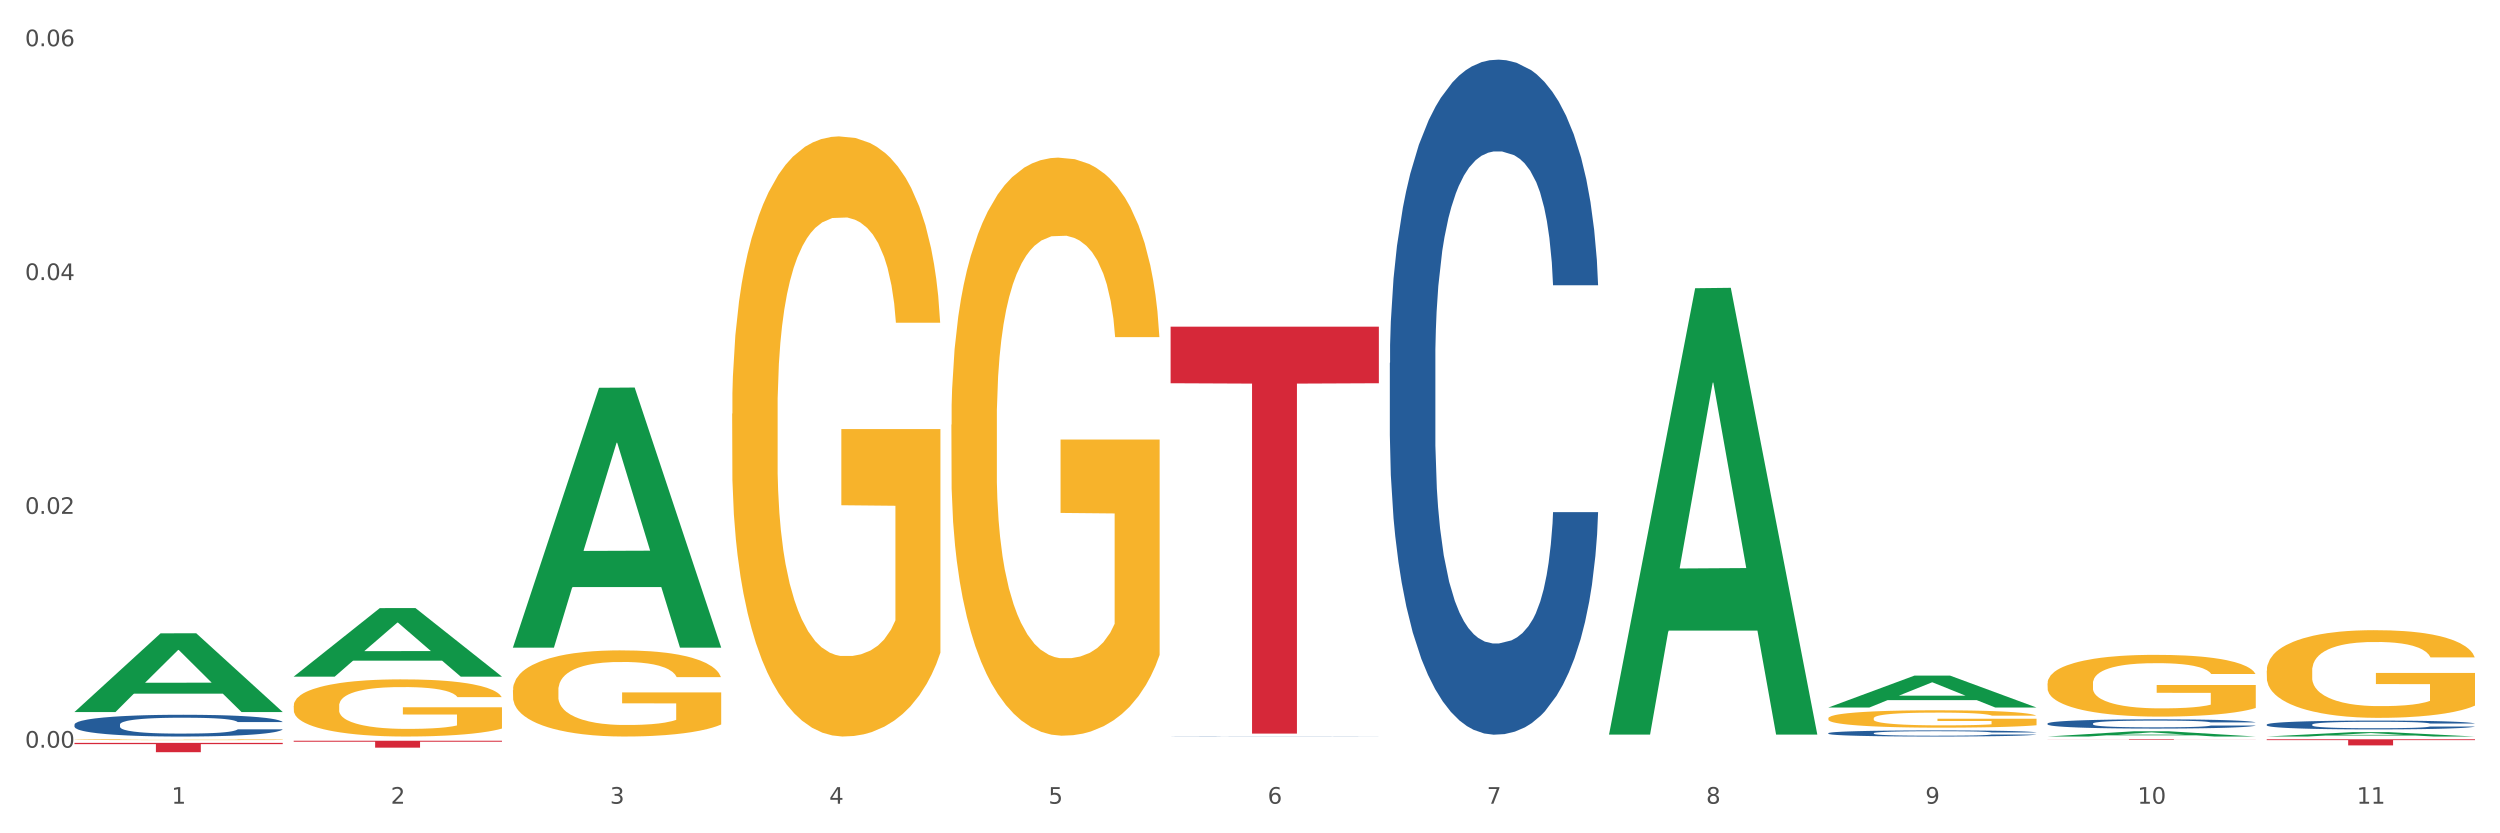
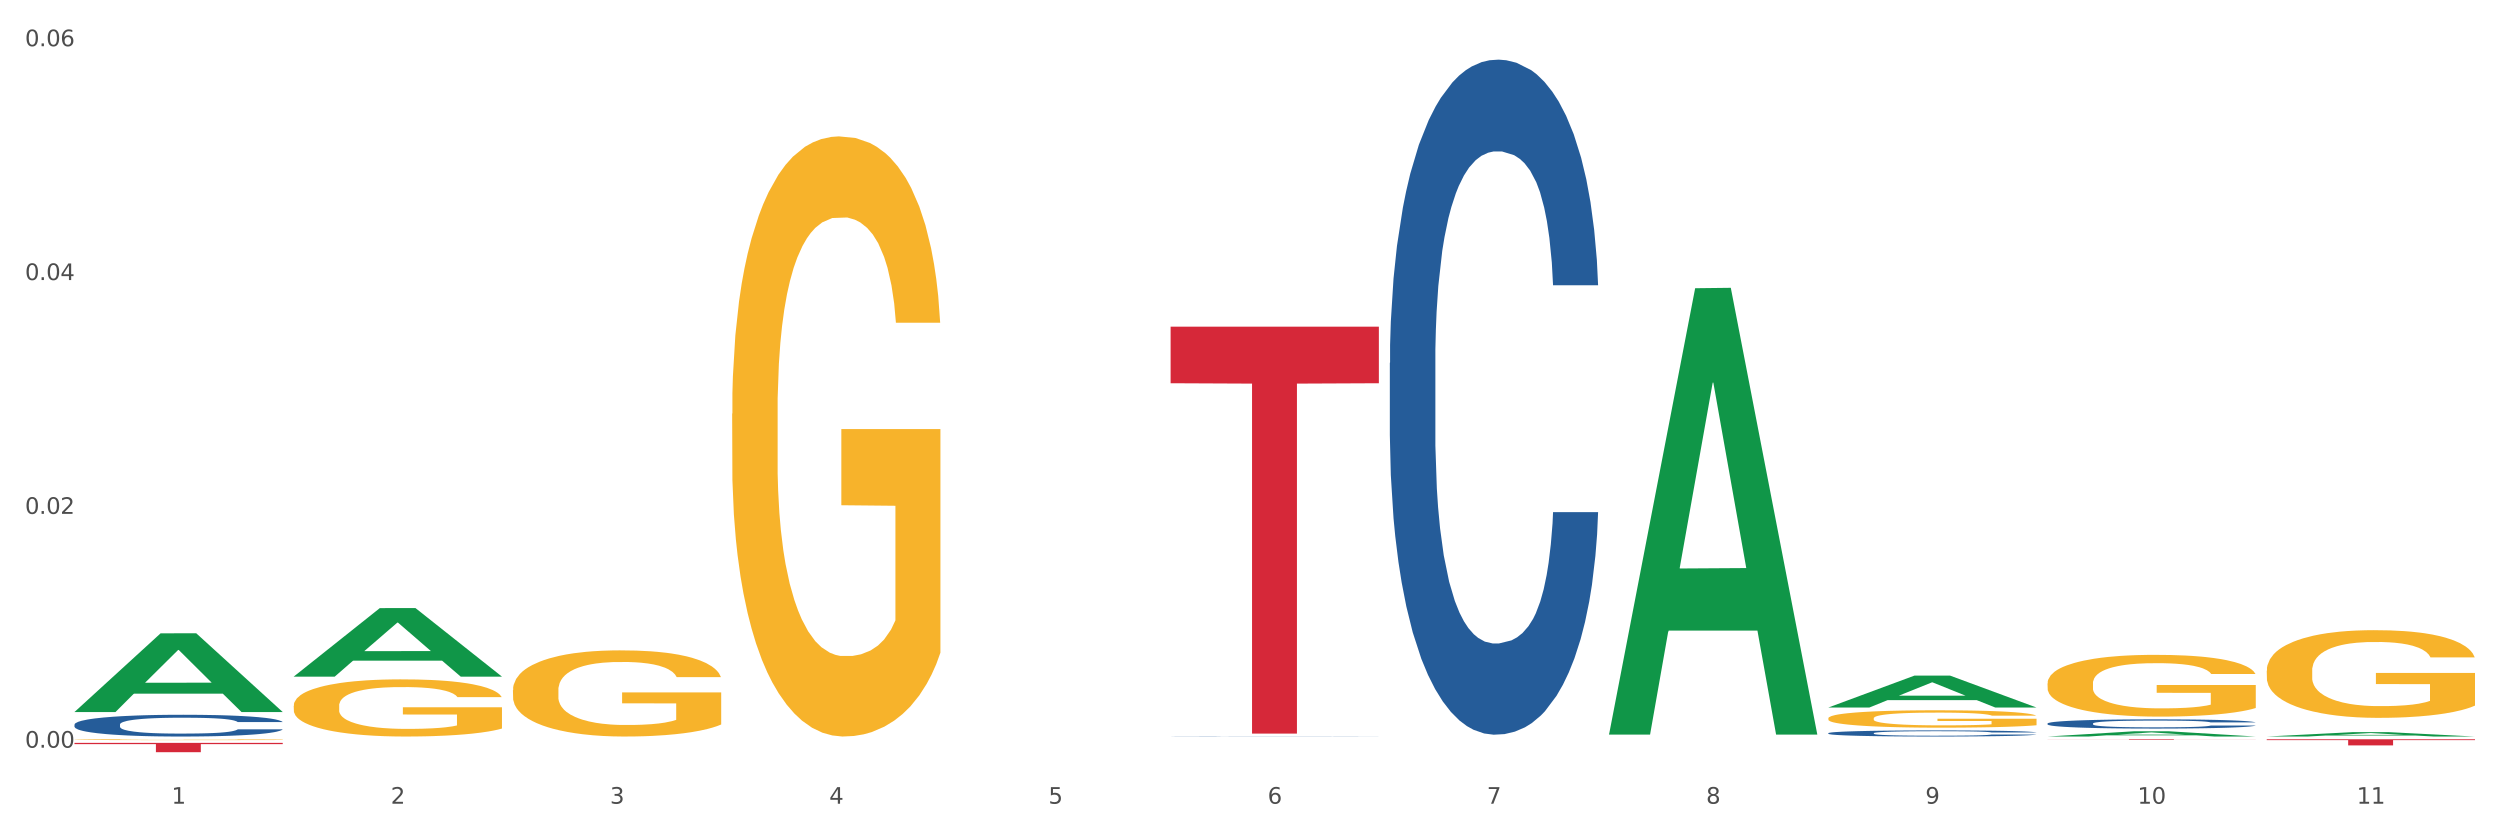
<svg xmlns="http://www.w3.org/2000/svg" xmlns:xlink="http://www.w3.org/1999/xlink" width="1080pt" height="360pt" viewBox="0 0 1080 360" version="1.1">
  <rect x="0" y="0" width="1080" height="360" fill="#333333" stroke="none" />
  <defs>
    <style type="text/css">*{stroke-linejoin: round; stroke-linecap: butt}</style>
  </defs>
  <g id="figure_1">
    <g id="patch_1">
      <path d="M 0 360  L 1080 360  L 1080 0  L 0 0  z " style="fill: #ffffff; stroke: #ffffff; stroke-linejoin: miter" />
    </g>
    <g id="axes_1">
      <g id="matplotlib.axis_1">
        <g id="xtick_1">
          <g id="text_1">
            <g style="fill: #4d4d4d" transform="translate(74.106 347.204) scale(0.096 -0.096)">
              <defs>
                <path id="DejaVuSans-31" d="M 794 531  L 1825 531  L 1825 4091  L 703 3866  L 703 4441  L 1819 4666  L 2450 4666  L 2450 531  L 3481 531  L 3481 0  L 794 0  L 794 531  z " transform="scale(0.016)" />
              </defs>
              <use xlink:href="#DejaVuSans-31" />
            </g>
          </g>
        </g>
        <g id="xtick_2">
          <g id="text_2">
            <g style="fill: #4d4d4d" transform="translate(168.812 347.204) scale(0.096 -0.096)">
              <defs>
                <path id="DejaVuSans-32" d="M 1228 531  L 3431 531  L 3431 0  L 469 0  L 469 531  Q 828 903 1448 1529  Q 2069 2156 2228 2338  Q 2531 2678 2651 2914  Q 2772 3150 2772 3378  Q 2772 3750 2511 3984  Q 2250 4219 1831 4219  Q 1534 4219 1204 4116  Q 875 4013 500 3803  L 500 4441  Q 881 4594 1212 4672  Q 1544 4750 1819 4750  Q 2544 4750 2975 4387  Q 3406 4025 3406 3419  Q 3406 3131 3298 2873  Q 3191 2616 2906 2266  Q 2828 2175 2409 1742  Q 1991 1309 1228 531  z " transform="scale(0.016)" />
              </defs>
              <use xlink:href="#DejaVuSans-32" />
            </g>
          </g>
        </g>
        <g id="xtick_3">
          <g id="text_3">
            <g style="fill: #4d4d4d" transform="translate(263.517 347.204) scale(0.096 -0.096)">
              <defs>
                <path id="DejaVuSans-33" d="M 2597 2516  Q 3050 2419 3304 2112  Q 3559 1806 3559 1356  Q 3559 666 3084 287  Q 2609 -91 1734 -91  Q 1441 -91 1130 -33  Q 819 25 488 141  L 488 750  Q 750 597 1062 519  Q 1375 441 1716 441  Q 2309 441 2620 675  Q 2931 909 2931 1356  Q 2931 1769 2642 2001  Q 2353 2234 1838 2234  L 1294 2234  L 1294 2753  L 1863 2753  Q 2328 2753 2575 2939  Q 2822 3125 2822 3475  Q 2822 3834 2567 4026  Q 2313 4219 1838 4219  Q 1578 4219 1281 4162  Q 984 4106 628 3988  L 628 4550  Q 988 4650 1302 4700  Q 1616 4750 1894 4750  Q 2613 4750 3031 4423  Q 3450 4097 3450 3541  Q 3450 3153 3228 2886  Q 3006 2619 2597 2516  z " transform="scale(0.016)" />
              </defs>
              <use xlink:href="#DejaVuSans-33" />
            </g>
          </g>
        </g>
        <g id="xtick_4">
          <g id="text_4">
            <g style="fill: #4d4d4d" transform="translate(358.223 347.204) scale(0.096 -0.096)">
              <defs>
                <path id="DejaVuSans-34" d="M 2419 4116  L 825 1625  L 2419 1625  L 2419 4116  z M 2253 4666  L 3047 4666  L 3047 1625  L 3713 1625  L 3713 1100  L 3047 1100  L 3047 0  L 2419 0  L 2419 1100  L 313 1100  L 313 1709  L 2253 4666  z " transform="scale(0.016)" />
              </defs>
              <use xlink:href="#DejaVuSans-34" />
            </g>
          </g>
        </g>
        <g id="xtick_5">
          <g id="text_5">
            <g style="fill: #4d4d4d" transform="translate(452.928 347.204) scale(0.096 -0.096)">
              <defs>
                <path id="DejaVuSans-35" d="M 691 4666  L 3169 4666  L 3169 4134  L 1269 4134  L 1269 2991  Q 1406 3038 1543 3061  Q 1681 3084 1819 3084  Q 2600 3084 3056 2656  Q 3513 2228 3513 1497  Q 3513 744 3044 326  Q 2575 -91 1722 -91  Q 1428 -91 1123 -41  Q 819 9 494 109  L 494 744  Q 775 591 1075 516  Q 1375 441 1709 441  Q 2250 441 2565 725  Q 2881 1009 2881 1497  Q 2881 1984 2565 2268  Q 2250 2553 1709 2553  Q 1456 2553 1204 2497  Q 953 2441 691 2322  L 691 4666  z " transform="scale(0.016)" />
              </defs>
              <use xlink:href="#DejaVuSans-35" />
            </g>
          </g>
        </g>
        <g id="xtick_6">
          <g id="text_6">
            <g style="fill: #4d4d4d" transform="translate(547.634 347.204) scale(0.096 -0.096)">
              <defs>
                <path id="DejaVuSans-36" d="M 2113 2584  Q 1688 2584 1439 2293  Q 1191 2003 1191 1497  Q 1191 994 1439 701  Q 1688 409 2113 409  Q 2538 409 2786 701  Q 3034 994 3034 1497  Q 3034 2003 2786 2293  Q 2538 2584 2113 2584  z M 3366 4563  L 3366 3988  Q 3128 4100 2886 4159  Q 2644 4219 2406 4219  Q 1781 4219 1451 3797  Q 1122 3375 1075 2522  Q 1259 2794 1537 2939  Q 1816 3084 2150 3084  Q 2853 3084 3261 2657  Q 3669 2231 3669 1497  Q 3669 778 3244 343  Q 2819 -91 2113 -91  Q 1303 -91 875 529  Q 447 1150 447 2328  Q 447 3434 972 4092  Q 1497 4750 2381 4750  Q 2619 4750 2861 4703  Q 3103 4656 3366 4563  z " transform="scale(0.016)" />
              </defs>
              <use xlink:href="#DejaVuSans-36" />
            </g>
          </g>
        </g>
        <g id="xtick_7">
          <g id="text_7">
            <g style="fill: #4d4d4d" transform="translate(642.339 347.204) scale(0.096 -0.096)">
              <defs>
                <path id="DejaVuSans-37" d="M 525 4666  L 3525 4666  L 3525 4397  L 1831 0  L 1172 0  L 2766 4134  L 525 4134  L 525 4666  z " transform="scale(0.016)" />
              </defs>
              <use xlink:href="#DejaVuSans-37" />
            </g>
          </g>
        </g>
        <g id="xtick_8">
          <g id="text_8">
            <g style="fill: #4d4d4d" transform="translate(737.044 347.204) scale(0.096 -0.096)">
              <defs>
                <path id="DejaVuSans-38" d="M 2034 2216  Q 1584 2216 1326 1975  Q 1069 1734 1069 1313  Q 1069 891 1326 650  Q 1584 409 2034 409  Q 2484 409 2743 651  Q 3003 894 3003 1313  Q 3003 1734 2745 1975  Q 2488 2216 2034 2216  z M 1403 2484  Q 997 2584 770 2862  Q 544 3141 544 3541  Q 544 4100 942 4425  Q 1341 4750 2034 4750  Q 2731 4750 3128 4425  Q 3525 4100 3525 3541  Q 3525 3141 3298 2862  Q 3072 2584 2669 2484  Q 3125 2378 3379 2068  Q 3634 1759 3634 1313  Q 3634 634 3220 271  Q 2806 -91 2034 -91  Q 1263 -91 848 271  Q 434 634 434 1313  Q 434 1759 690 2068  Q 947 2378 1403 2484  z M 1172 3481  Q 1172 3119 1398 2916  Q 1625 2713 2034 2713  Q 2441 2713 2670 2916  Q 2900 3119 2900 3481  Q 2900 3844 2670 4047  Q 2441 4250 2034 4250  Q 1625 4250 1398 4047  Q 1172 3844 1172 3481  z " transform="scale(0.016)" />
              </defs>
              <use xlink:href="#DejaVuSans-38" />
            </g>
          </g>
        </g>
        <g id="xtick_9">
          <g id="text_9">
            <g style="fill: #4d4d4d" transform="translate(831.75 347.204) scale(0.096 -0.096)">
              <defs>
                <path id="DejaVuSans-39" d="M 703 97  L 703 672  Q 941 559 1184 500  Q 1428 441 1663 441  Q 2288 441 2617 861  Q 2947 1281 2994 2138  Q 2813 1869 2534 1725  Q 2256 1581 1919 1581  Q 1219 1581 811 2004  Q 403 2428 403 3163  Q 403 3881 828 4315  Q 1253 4750 1959 4750  Q 2769 4750 3195 4129  Q 3622 3509 3622 2328  Q 3622 1225 3098 567  Q 2575 -91 1691 -91  Q 1453 -91 1209 -44  Q 966 3 703 97  z M 1959 2075  Q 2384 2075 2632 2365  Q 2881 2656 2881 3163  Q 2881 3666 2632 3958  Q 2384 4250 1959 4250  Q 1534 4250 1286 3958  Q 1038 3666 1038 3163  Q 1038 2656 1286 2365  Q 1534 2075 1959 2075  z " transform="scale(0.016)" />
              </defs>
              <use xlink:href="#DejaVuSans-39" />
            </g>
          </g>
        </g>
        <g id="xtick_10">
          <g id="text_10">
            <g style="fill: #4d4d4d" transform="translate(923.401 347.204) scale(0.096 -0.096)">
              <defs>
                <path id="DejaVuSans-30" d="M 2034 4250  Q 1547 4250 1301 3770  Q 1056 3291 1056 2328  Q 1056 1369 1301 889  Q 1547 409 2034 409  Q 2525 409 2770 889  Q 3016 1369 3016 2328  Q 3016 3291 2770 3770  Q 2525 4250 2034 4250  z M 2034 4750  Q 2819 4750 3233 4129  Q 3647 3509 3647 2328  Q 3647 1150 3233 529  Q 2819 -91 2034 -91  Q 1250 -91 836 529  Q 422 1150 422 2328  Q 422 3509 836 4129  Q 1250 4750 2034 4750  z " transform="scale(0.016)" />
              </defs>
              <use xlink:href="#DejaVuSans-31" />
              <use xlink:href="#DejaVuSans-30" transform="translate(63.623 0)" />
            </g>
          </g>
        </g>
        <g id="xtick_11">
          <g id="text_11">
            <g style="fill: #4d4d4d" transform="translate(1018.107 347.204) scale(0.096 -0.096)">
              <use xlink:href="#DejaVuSans-31" />
              <use xlink:href="#DejaVuSans-31" transform="translate(63.623 0)" />
            </g>
          </g>
        </g>
        <g id="xtick_12" />
        <g id="xtick_13" />
        <g id="xtick_14" />
        <g id="xtick_15" />
        <g id="xtick_16" />
        <g id="xtick_17" />
        <g id="xtick_18" />
        <g id="xtick_19" />
        <g id="xtick_20" />
        <g id="xtick_21" />
      </g>
      <g id="matplotlib.axis_2">
        <g id="ytick_1">
          <g id="text_12">
            <g style="fill: #4d4d4d" transform="translate(10.8 323.003) scale(0.096 -0.096)">
              <defs>
                <path id="DejaVuSans-2e" d="M 684 794  L 1344 794  L 1344 0  L 684 0  L 684 794  z " transform="scale(0.016)" />
              </defs>
              <use xlink:href="#DejaVuSans-30" />
              <use xlink:href="#DejaVuSans-2e" transform="translate(63.623 0)" />
              <use xlink:href="#DejaVuSans-30" transform="translate(95.41 0)" />
              <use xlink:href="#DejaVuSans-30" transform="translate(159.033 0)" />
            </g>
          </g>
        </g>
        <g id="ytick_2">
          <g id="text_13">
            <g style="fill: #4d4d4d" transform="translate(10.8 221.993) scale(0.096 -0.096)">
              <use xlink:href="#DejaVuSans-30" />
              <use xlink:href="#DejaVuSans-2e" transform="translate(63.623 0)" />
              <use xlink:href="#DejaVuSans-30" transform="translate(95.41 0)" />
              <use xlink:href="#DejaVuSans-32" transform="translate(159.033 0)" />
            </g>
          </g>
        </g>
        <g id="ytick_3">
          <g id="text_14">
            <g style="fill: #4d4d4d" transform="translate(10.8 120.982) scale(0.096 -0.096)">
              <use xlink:href="#DejaVuSans-30" />
              <use xlink:href="#DejaVuSans-2e" transform="translate(63.623 0)" />
              <use xlink:href="#DejaVuSans-30" transform="translate(95.41 0)" />
              <use xlink:href="#DejaVuSans-34" transform="translate(159.033 0)" />
            </g>
          </g>
        </g>
        <g id="ytick_4">
          <g id="text_15">
            <g style="fill: #4d4d4d" transform="translate(10.8 19.972) scale(0.096 -0.096)">
              <use xlink:href="#DejaVuSans-30" />
              <use xlink:href="#DejaVuSans-2e" transform="translate(63.623 0)" />
              <use xlink:href="#DejaVuSans-30" transform="translate(95.41 0)" />
              <use xlink:href="#DejaVuSans-36" transform="translate(159.033 0)" />
            </g>
          </g>
        </g>
        <g id="ytick_5" />
        <g id="ytick_6" />
        <g id="ytick_7" />
      </g>
      <g id="PolyCollection_1">
        <path d="M 32.175 307.54  L 32.268 307.508  L 69.369 273.597  L 84.766 273.565  L 122.145 307.604  L 104.337 307.604  L 96.267 299.677  L 57.96 299.677  L 57.682 299.805  L 49.891 307.604  L 32.175 307.604  L 32.175 307.54  L 62.783 294.947  L 91.444 294.915  L 77.253 280.82  L 77.067 280.757  L 76.882 280.852  L 62.691 294.915  L 62.783 294.947  L 32.175 307.54  z " clip-path="url(#p37c518b8af)" style="fill: #109648" />
        <path d="M 505.702 141.13  L 595.673 141.13  L 595.673 165.557  L 560.281 165.722  L 560.281 316.903  L 540.88 316.903  L 540.88 165.722  L 505.702 165.557  L 505.702 141.295  L 505.702 141.13  z " clip-path="url(#p37c518b8af)" style="fill: #d62839" />
-         <path d="M 126.88 320.004  L 216.851 320.004  L 216.851 320.419  L 181.46 320.422  L 181.46 322.994  L 162.058 322.994  L 162.058 320.422  L 126.88 320.419  L 126.88 320.007  L 126.88 320.004  z " clip-path="url(#p37c518b8af)" style="fill: #d62839" />
        <path d="M 32.175 320.91  L 122.145 320.91  L 122.145 321.471  L 86.754 321.475  L 86.754 324.95  L 67.353 324.95  L 67.353 321.475  L 32.175 321.471  L 32.175 320.914  L 32.175 320.91  z " clip-path="url(#p37c518b8af)" style="fill: #d62839" />
        <path d="M 126.88 304.897  L 126.987 304.874  L 126.987 304.062  L 127.199 303.363  L 128.261 301.672  L 129.855 300.273  L 131.023 299.529  L 132.192 298.92  L 133.572 298.311  L 135.272 297.679  L 138.352 296.755  L 140.264 296.281  L 142.601 295.785  L 146.85 295.063  L 149.931 294.657  L 153.117 294.319  L 158.322 293.913  L 161.721 293.732  L 165.333 293.597  L 169.688 293.507  L 172.981 293.484  L 180.204 293.552  L 186.365 293.755  L 189.339 293.913  L 193.163 294.184  L 195.181 294.364  L 198.474 294.725  L 201.873 295.198  L 204.21 295.604  L 207.716 296.371  L 210.371 297.138  L 212.814 298.085  L 214.089 298.739  L 215.045 299.348  L 215.895 300.048  L 216.744 301.153  L 197.624 301.153  L 196.881 300.363  L 195.712 299.619  L 194.013 298.897  L 192.526 298.446  L 189.976 297.882  L 187.64 297.522  L 185.196 297.251  L 182.222 297.025  L 179.885 296.913  L 176.592 296.822  L 170.113 296.845  L 165.758 297.025  L 162.784 297.251  L 160.872 297.454  L 159.172 297.679  L 157.26 297.995  L 155.029 298.469  L 153.436 298.897  L 151.843 299.439  L 150.568 299.98  L 149.4 300.611  L 148.444 301.288  L 147.7 301.987  L 147.063 302.844  L 146.532 304.265  L 146.532 307.355  L 146.744 308.054  L 147.275 308.979  L 147.912 309.678  L 148.975 310.513  L 149.931 311.077  L 151.736 311.889  L 153.755 312.565  L 155.348 312.994  L 156.941 313.355  L 159.703 313.851  L 162.784 314.257  L 165.439 314.505  L 169.051 314.73  L 171.494 314.821  L 173.618 314.866  L 178.823 314.866  L 182.541 314.798  L 186.684 314.64  L 189.87 314.437  L 192.526 314.189  L 195.5 313.783  L 197.412 313.4  L 197.412 308.686  L 174.043 308.663  L 174.043 305.528  L 216.851 305.528  L 216.851 314.73  L 215.045 315.204  L 213.027 315.633  L 210.902 316.016  L 207.716 316.49  L 203.892 316.941  L 200.492 317.256  L 196.881 317.527  L 192.632 317.775  L 187.108 318.001  L 183.709 318.091  L 179.46 318.159  L 174.468 318.181  L 170.113 318.136  L 165.864 318.023  L 161.403 317.82  L 157.048 317.527  L 153.755 317.234  L 150.462 316.873  L 146.956 316.399  L 144.195 315.948  L 142.07 315.542  L 139.733 315.024  L 137.184 314.347  L 135.272 313.738  L 133.572 313.106  L 131.767 312.295  L 130.492 311.595  L 129.217 310.716  L 128.474 310.062  L 127.624 309.047  L 126.987 307.626  L 126.88 304.897  z " clip-path="url(#p37c518b8af)" style="fill: #f7b32b" />
        <path d="M 32.175 313.003  L 32.281 312.994  L 32.281 312.754  L 32.6 312.428  L 33.77 311.827  L 35.259 311.371  L 37.811 310.839  L 39.194 310.616  L 41.002 310.367  L 44.724 309.963  L 48.978 309.62  L 51.956 309.431  L 54.189 309.31  L 59.187 309.096  L 62.059 309.001  L 65.036 308.924  L 67.589 308.872  L 71.843 308.812  L 75.246 308.787  L 79.181 308.778  L 82.477 308.787  L 86.838 308.821  L 93.219 308.924  L 95.665 308.984  L 98.961 309.087  L 102.365 309.225  L 105.13 309.362  L 108.32 309.559  L 111.617 309.817  L 114.807 310.143  L 117.041 310.444  L 118.848 310.762  L 120.444 311.148  L 121.613 311.569  L 122.145 311.921  L 102.684 311.921  L 102.152 311.603  L 101.088 311.26  L 100.025 311.028  L 98.855 310.839  L 97.047 310.624  L 95.452 310.487  L 92.793 310.324  L 90.347 310.221  L 88.327 310.161  L 85.881 310.109  L 80.67 310.058  L 76.947 310.058  L 74.608 310.075  L 71.736 310.118  L 69.29 310.178  L 66.419 310.281  L 64.186 310.392  L 61.952 310.538  L 60.676 310.641  L 58.762 310.83  L 57.486 310.985  L 55.784 311.251  L 54.827 311.44  L 53.126 311.93  L 52.381 312.29  L 52.062 312.539  L 51.849 312.814  L 51.849 314.154  L 52.487 314.755  L 53.019 315.012  L 53.87 315.304  L 55.465 315.682  L 57.805 316.051  L 60.251 316.318  L 62.271 316.481  L 64.186 316.601  L 66.1 316.696  L 68.44 316.781  L 70.354 316.833  L 73.225 316.884  L 76.628 316.91  L 79.287 316.91  L 84.711 316.867  L 87.157 316.824  L 89.496 316.764  L 92.049 316.67  L 94.069 316.567  L 95.239 316.489  L 97.153 316.326  L 98.642 316.155  L 99.919 315.957  L 100.769 315.785  L 101.726 315.528  L 102.471 315.236  L 102.684 315.081  L 122.145 315.081  L 121.72 315.39  L 120.975 315.691  L 119.487 316.094  L 118.317 316.326  L 116.509 316.61  L 114.595 316.85  L 111.936 317.116  L 109.49 317.314  L 106.937 317.486  L 104.172 317.64  L 99.174 317.855  L 97.366 317.915  L 93.538 318.018  L 90.56 318.078  L 86.2 318.138  L 81.733 318.173  L 77.054 318.181  L 72.906 318.164  L 68.333 318.112  L 65.462 318.061  L 62.271 317.984  L 58.549 317.863  L 55.04 317.717  L 51.743 317.546  L 48.659 317.348  L 45.788 317.125  L 42.065 316.756  L 39.3 316.395  L 37.28 316.06  L 35.897 315.777  L 34.515 315.416  L 33.77 315.167  L 32.6 314.566  L 32.175 314.008  L 32.175 313.003  z " clip-path="url(#p37c518b8af)" style="fill: #255c99" />
        <path d="M 505.702 318.124  L 505.809 318.124  L 505.809 318.121  L 506.128 318.117  L 507.298 318.111  L 508.786 318.106  L 511.339 318.1  L 512.721 318.097  L 514.529 318.095  L 518.251 318.09  L 522.505 318.086  L 525.483 318.084  L 527.716 318.083  L 532.715 318.081  L 535.586 318.08  L 538.564 318.079  L 541.116 318.078  L 545.37 318.077  L 548.773 318.077  L 552.708 318.077  L 556.005 318.077  L 560.365 318.078  L 566.746 318.079  L 569.192 318.079  L 572.489 318.08  L 575.892 318.082  L 578.657 318.084  L 581.847 318.086  L 585.144 318.089  L 588.335 318.092  L 590.568 318.095  L 592.376 318.099  L 593.971 318.103  L 595.141 318.108  L 595.673 318.112  L 576.211 318.112  L 575.679 318.108  L 574.616 318.105  L 573.552 318.102  L 572.382 318.1  L 570.575 318.097  L 568.979 318.096  L 566.321 318.094  L 563.875 318.093  L 561.854 318.092  L 559.408 318.092  L 554.197 318.091  L 550.475 318.091  L 548.135 318.091  L 545.264 318.092  L 542.818 318.093  L 539.946 318.094  L 537.713 318.095  L 535.48 318.097  L 534.204 318.098  L 532.289 318.1  L 531.013 318.101  L 529.312 318.104  L 528.354 318.107  L 526.653 318.112  L 525.908 318.116  L 525.589 318.119  L 525.377 318.122  L 525.377 318.137  L 526.015 318.143  L 526.547 318.146  L 527.397 318.149  L 528.993 318.153  L 531.332 318.158  L 533.778 318.161  L 535.799 318.162  L 537.713 318.164  L 539.627 318.165  L 541.967 318.166  L 543.881 318.166  L 546.753 318.167  L 550.156 318.167  L 552.814 318.167  L 558.238 318.167  L 560.684 318.166  L 563.024 318.165  L 565.576 318.164  L 567.597 318.163  L 568.767 318.162  L 570.681 318.161  L 572.17 318.159  L 573.446 318.157  L 574.297 318.155  L 575.254 318.152  L 575.998 318.149  L 576.211 318.147  L 595.673 318.147  L 595.247 318.15  L 594.503 318.154  L 593.014 318.158  L 591.844 318.161  L 590.036 318.164  L 588.122 318.166  L 585.463 318.169  L 583.017 318.172  L 580.465 318.173  L 577.7 318.175  L 572.701 318.178  L 570.894 318.178  L 567.065 318.179  L 564.087 318.18  L 559.727 318.181  L 555.26 318.181  L 550.581 318.181  L 546.434 318.181  L 541.861 318.18  L 538.989 318.18  L 535.799 318.179  L 532.077 318.178  L 528.567 318.176  L 525.27 318.174  L 522.186 318.172  L 519.315 318.169  L 515.593 318.165  L 512.828 318.161  L 510.807 318.158  L 509.425 318.155  L 508.042 318.151  L 507.298 318.148  L 506.128 318.141  L 505.702 318.135  L 505.702 318.124  z " clip-path="url(#p37c518b8af)" style="fill: #255c99" />
        <path d="M 600.408 156.796  L 600.514 156.53  L 600.514 149.073  L 600.833 138.952  L 602.003 120.308  L 603.492 106.193  L 606.044 89.68  L 607.427 82.755  L 609.235 75.031  L 612.957 62.514  L 617.211 51.86  L 620.189 46.001  L 622.422 42.272  L 627.42 35.614  L 630.292 32.684  L 633.269 30.287  L 635.822 28.689  L 640.076 26.825  L 643.479 26.026  L 647.414 25.759  L 650.71 26.026  L 655.071 27.091  L 661.451 30.287  L 663.897 32.152  L 667.194 35.348  L 670.597 39.609  L 673.362 43.87  L 676.553 49.996  L 679.85 57.986  L 683.04 68.107  L 685.273 77.428  L 687.081 87.283  L 688.677 99.268  L 689.846 112.318  L 690.378 123.238  L 670.916 123.238  L 670.385 113.384  L 669.321 102.73  L 668.258 95.539  L 667.088 89.68  L 665.28 83.021  L 663.685 78.76  L 661.026 73.7  L 658.58 70.504  L 656.559 68.639  L 654.113 67.041  L 648.902 65.443  L 645.18 65.443  L 642.841 65.976  L 639.969 67.308  L 637.523 69.172  L 634.652 72.368  L 632.419 75.83  L 630.185 80.358  L 628.909 83.554  L 626.995 89.414  L 625.719 94.208  L 624.017 102.464  L 623.06 108.323  L 621.358 123.504  L 620.614 134.69  L 620.295 142.414  L 620.082 150.937  L 620.082 192.485  L 620.72 211.129  L 621.252 219.119  L 622.103 228.174  L 623.698 239.893  L 626.038 251.345  L 628.484 259.601  L 630.504 264.662  L 632.419 268.391  L 634.333 271.32  L 636.672 273.984  L 638.587 275.582  L 641.458 277.18  L 644.861 277.979  L 647.52 277.979  L 652.944 276.647  L 655.39 275.315  L 657.729 273.451  L 660.282 270.521  L 662.302 267.325  L 663.472 264.928  L 665.386 259.868  L 666.875 254.541  L 668.151 248.415  L 669.002 243.089  L 669.959 235.099  L 670.704 226.043  L 670.916 221.249  L 690.378 221.249  L 689.953 230.837  L 689.208 240.159  L 687.719 252.677  L 686.55 259.868  L 684.742 268.657  L 682.827 276.114  L 680.169 284.371  L 677.723 290.496  L 675.17 295.823  L 672.405 300.617  L 667.407 307.275  L 665.599 309.14  L 661.771 312.336  L 658.793 314.2  L 654.433 316.064  L 649.966 317.13  L 645.287 317.396  L 641.139 316.863  L 636.566 315.265  L 633.695 313.667  L 630.504 311.27  L 626.782 307.542  L 623.273 303.014  L 619.976 297.687  L 616.892 291.562  L 614.02 284.637  L 610.298 273.185  L 607.533 261.998  L 605.513 251.611  L 604.13 242.822  L 602.748 231.636  L 602.003 223.913  L 600.833 205.269  L 600.408 187.957  L 600.408 156.796  z " clip-path="url(#p37c518b8af)" style="fill: #255c99" />
        <path d="M 884.524 319.356  L 974.495 319.356  L 974.495 319.392  L 939.103 319.392  L 939.103 319.619  L 919.702 319.619  L 919.702 319.392  L 884.524 319.392  L 884.524 319.356  L 884.524 319.356  z " clip-path="url(#p37c518b8af)" style="fill: #d62839" />
        <path d="M 789.819 316.722  L 789.925 316.72  L 789.925 316.652  L 790.244 316.56  L 791.414 316.39  L 792.903 316.262  L 795.455 316.112  L 796.838 316.049  L 798.646 315.979  L 802.368 315.865  L 806.622 315.769  L 809.6 315.715  L 811.833 315.681  L 816.831 315.621  L 819.703 315.594  L 822.68 315.573  L 825.233 315.558  L 829.487 315.541  L 832.89 315.534  L 836.825 315.531  L 840.121 315.534  L 844.482 315.544  L 850.862 315.573  L 853.308 315.59  L 856.605 315.619  L 860.008 315.657  L 862.773 315.696  L 865.964 315.752  L 869.261 315.824  L 872.451 315.916  L 874.684 316.001  L 876.492 316.09  L 878.087 316.199  L 879.257 316.318  L 879.789 316.417  L 860.327 316.417  L 859.796 316.328  L 858.732 316.231  L 857.669 316.165  L 856.499 316.112  L 854.691 316.052  L 853.096 316.013  L 850.437 315.967  L 847.991 315.938  L 845.97 315.921  L 843.524 315.907  L 838.313 315.892  L 834.591 315.892  L 832.252 315.897  L 829.38 315.909  L 826.934 315.926  L 824.063 315.955  L 821.83 315.986  L 819.596 316.028  L 818.32 316.057  L 816.406 316.11  L 815.13 316.153  L 813.428 316.228  L 812.471 316.282  L 810.769 316.42  L 810.025 316.521  L 809.706 316.591  L 809.493 316.669  L 809.493 317.046  L 810.131 317.216  L 810.663 317.288  L 811.514 317.371  L 813.109 317.477  L 815.449 317.581  L 817.895 317.656  L 819.915 317.702  L 821.83 317.736  L 823.744 317.763  L 826.083 317.787  L 827.998 317.801  L 830.869 317.816  L 834.272 317.823  L 836.931 317.823  L 842.355 317.811  L 844.801 317.799  L 847.14 317.782  L 849.693 317.755  L 851.713 317.726  L 852.883 317.704  L 854.797 317.658  L 856.286 317.61  L 857.562 317.554  L 858.413 317.506  L 859.37 317.433  L 860.115 317.351  L 860.327 317.308  L 879.789 317.308  L 879.364 317.395  L 878.619 317.479  L 877.13 317.593  L 875.961 317.658  L 874.153 317.738  L 872.238 317.806  L 869.58 317.881  L 867.134 317.937  L 864.581 317.985  L 861.816 318.029  L 856.818 318.089  L 855.01 318.106  L 851.181 318.135  L 848.204 318.152  L 843.843 318.169  L 839.377 318.179  L 834.698 318.181  L 830.55 318.176  L 825.977 318.162  L 823.106 318.147  L 819.915 318.125  L 816.193 318.092  L 812.684 318.05  L 809.387 318.002  L 806.303 317.946  L 803.431 317.884  L 799.709 317.779  L 796.944 317.678  L 794.924 317.583  L 793.541 317.504  L 792.158 317.402  L 791.414 317.332  L 790.244 317.162  L 789.819 317.005  L 789.819 316.722  z " clip-path="url(#p37c518b8af)" style="fill: #255c99" />
-         <path d="M 979.23 313.006  L 979.336 313.002  L 979.336 312.905  L 979.655 312.772  L 980.825 312.528  L 982.314 312.344  L 984.866 312.128  L 986.249 312.037  L 988.057 311.936  L 991.779 311.773  L 996.033 311.633  L 999.01 311.557  L 1001.244 311.508  L 1006.242 311.421  L 1009.114 311.383  L 1012.091 311.351  L 1014.644 311.33  L 1018.898 311.306  L 1022.301 311.295  L 1026.236 311.292  L 1029.532 311.295  L 1033.893 311.309  L 1040.273 311.351  L 1042.719 311.376  L 1046.016 311.417  L 1049.419 311.473  L 1052.184 311.529  L 1055.375 311.609  L 1058.672 311.713  L 1061.862 311.846  L 1064.095 311.968  L 1065.903 312.097  L 1067.498 312.253  L 1068.668 312.424  L 1069.2 312.567  L 1049.738 312.567  L 1049.207 312.438  L 1048.143 312.299  L 1047.08 312.205  L 1045.91 312.128  L 1044.102 312.041  L 1042.507 311.985  L 1039.848 311.919  L 1037.402 311.877  L 1035.381 311.853  L 1032.935 311.832  L 1027.724 311.811  L 1024.002 311.811  L 1021.663 311.818  L 1018.791 311.835  L 1016.345 311.86  L 1013.474 311.902  L 1011.24 311.947  L 1009.007 312.006  L 1007.731 312.048  L 1005.817 312.124  L 1004.541 312.187  L 1002.839 312.295  L 1001.882 312.372  L 1000.18 312.57  L 999.436 312.717  L 999.117 312.818  L 998.904 312.929  L 998.904 313.472  L 999.542 313.716  L 1000.074 313.821  L 1000.925 313.939  L 1002.52 314.092  L 1004.86 314.242  L 1007.306 314.35  L 1009.326 314.416  L 1011.24 314.465  L 1013.155 314.503  L 1015.494 314.538  L 1017.409 314.559  L 1020.28 314.58  L 1023.683 314.59  L 1026.342 314.59  L 1031.766 314.573  L 1034.212 314.556  L 1036.551 314.531  L 1039.104 314.493  L 1041.124 314.451  L 1042.294 314.42  L 1044.208 314.354  L 1045.697 314.284  L 1046.973 314.204  L 1047.824 314.134  L 1048.781 314.03  L 1049.526 313.911  L 1049.738 313.849  L 1069.2 313.849  L 1068.775 313.974  L 1068.03 314.096  L 1066.541 314.26  L 1065.371 314.354  L 1063.564 314.469  L 1061.649 314.566  L 1058.991 314.674  L 1056.545 314.754  L 1053.992 314.824  L 1051.227 314.886  L 1046.229 314.974  L 1044.421 314.998  L 1040.592 315.04  L 1037.615 315.064  L 1033.254 315.089  L 1028.788 315.102  L 1024.109 315.106  L 1019.961 315.099  L 1015.388 315.078  L 1012.517 315.057  L 1009.326 315.026  L 1005.604 314.977  L 1002.095 314.918  L 998.798 314.848  L 995.714 314.768  L 992.842 314.678  L 989.12 314.528  L 986.355 314.381  L 984.334 314.246  L 982.952 314.131  L 981.569 313.984  L 980.825 313.883  L 979.655 313.64  L 979.23 313.413  L 979.23 313.006  z " clip-path="url(#p37c518b8af)" style="fill: #255c99" />
        <path d="M 979.23 289.739  L 979.336 289.704  L 979.336 288.458  L 979.548 287.386  L 980.611 284.791  L 982.204 282.646  L 983.372 281.504  L 984.541 280.57  L 985.922 279.636  L 987.621 278.667  L 990.702 277.248  L 992.614 276.522  L 994.951 275.761  L 999.2 274.653  L 1002.28 274.031  L 1005.467 273.512  L 1010.672 272.889  L 1014.071 272.612  L 1017.682 272.404  L 1022.037 272.266  L 1025.33 272.231  L 1032.553 272.335  L 1038.714 272.647  L 1041.688 272.889  L 1045.512 273.304  L 1047.531 273.581  L 1050.824 274.134  L 1054.223 274.861  L 1056.56 275.484  L 1060.065 276.66  L 1062.72 277.836  L 1065.164 279.29  L 1066.438 280.293  L 1067.394 281.227  L 1068.244 282.3  L 1069.094 283.995  L 1049.974 283.995  L 1049.23 282.784  L 1048.062 281.642  L 1046.362 280.535  L 1044.875 279.843  L 1042.326 278.978  L 1039.989 278.425  L 1037.546 278.009  L 1034.572 277.663  L 1032.235 277.49  L 1028.942 277.352  L 1022.462 277.387  L 1018.107 277.663  L 1015.133 278.009  L 1013.221 278.321  L 1011.521 278.667  L 1009.609 279.151  L 1007.379 279.878  L 1005.785 280.535  L 1004.192 281.366  L 1002.917 282.196  L 1001.749 283.165  L 1000.793 284.203  L 1000.049 285.275  L 999.412 286.59  L 998.881 288.77  L 998.881 293.51  L 999.093 294.583  L 999.624 296.001  L 1000.262 297.074  L 1001.324 298.354  L 1002.28 299.219  L 1004.086 300.464  L 1006.104 301.502  L 1007.697 302.16  L 1009.291 302.713  L 1012.052 303.475  L 1015.133 304.097  L 1017.788 304.478  L 1021.4 304.824  L 1023.843 304.962  L 1025.968 305.032  L 1031.172 305.032  L 1034.89 304.928  L 1039.033 304.686  L 1042.22 304.374  L 1044.875 303.994  L 1047.849 303.371  L 1049.761 302.783  L 1049.761 295.551  L 1026.392 295.517  L 1026.392 290.707  L 1069.2 290.707  L 1069.2 304.824  L 1067.394 305.551  L 1065.376 306.208  L 1063.252 306.796  L 1060.065 307.523  L 1056.241 308.215  L 1052.842 308.699  L 1049.23 309.114  L 1044.981 309.495  L 1039.458 309.841  L 1036.059 309.979  L 1031.81 310.083  L 1026.817 310.118  L 1022.462 310.048  L 1018.213 309.875  L 1013.752 309.564  L 1009.397 309.114  L 1006.104 308.664  L 1002.811 308.111  L 999.306 307.384  L 996.544 306.692  L 994.42 306.07  L 992.083 305.274  L 989.533 304.236  L 987.621 303.302  L 985.922 302.333  L 984.116 301.087  L 982.841 300.015  L 981.567 298.665  L 980.823 297.662  L 979.973 296.105  L 979.336 293.925  L 979.23 289.739  z " clip-path="url(#p37c518b8af)" style="fill: #f7b32b" />
        <path d="M 884.524 295.227  L 884.631 295.203  L 884.631 294.325  L 884.843 293.57  L 885.905 291.742  L 887.499 290.23  L 888.667 289.426  L 889.835 288.768  L 891.216 288.11  L 892.916 287.428  L 895.996 286.428  L 897.908 285.916  L 900.245 285.38  L 904.494 284.6  L 907.575 284.162  L 910.761 283.796  L 915.966 283.357  L 919.365 283.162  L 922.977 283.016  L 927.332 282.918  L 930.625 282.894  L 937.848 282.967  L 944.009 283.187  L 946.983 283.357  L 950.807 283.65  L 952.825 283.845  L 956.118 284.235  L 959.517 284.746  L 961.854 285.185  L 965.359 286.014  L 968.015 286.843  L 970.458 287.866  L 971.733 288.573  L 972.689 289.231  L 973.539 289.987  L 974.388 291.181  L 955.268 291.181  L 954.525 290.328  L 953.356 289.524  L 951.657 288.744  L 950.17 288.256  L 947.62 287.647  L 945.283 287.257  L 942.84 286.964  L 939.866 286.721  L 937.529 286.599  L 934.236 286.501  L 927.757 286.526  L 923.402 286.721  L 920.427 286.964  L 918.515 287.184  L 916.816 287.428  L 914.904 287.769  L 912.673 288.281  L 911.08 288.744  L 909.487 289.329  L 908.212 289.914  L 907.043 290.596  L 906.087 291.327  L 905.344 292.083  L 904.707 293.009  L 904.175 294.545  L 904.175 297.884  L 904.388 298.639  L 904.919 299.639  L 905.556 300.394  L 906.619 301.296  L 907.575 301.905  L 909.38 302.783  L 911.399 303.514  L 912.992 303.977  L 914.585 304.367  L 917.347 304.903  L 920.427 305.342  L 923.083 305.61  L 926.695 305.854  L 929.138 305.951  L 931.262 306  L 936.467 306  L 940.185 305.927  L 944.327 305.756  L 947.514 305.537  L 950.17 305.269  L 953.144 304.83  L 955.056 304.416  L 955.056 299.322  L 931.687 299.297  L 931.687 295.909  L 974.495 295.909  L 974.495 305.854  L 972.689 306.366  L 970.671 306.829  L 968.546 307.243  L 965.359 307.755  L 961.535 308.242  L 958.136 308.584  L 954.525 308.876  L 950.276 309.144  L 944.752 309.388  L 941.353 309.485  L 937.104 309.559  L 932.112 309.583  L 927.757 309.534  L 923.508 309.412  L 919.047 309.193  L 914.691 308.876  L 911.399 308.559  L 908.106 308.169  L 904.6 307.657  L 901.839 307.17  L 899.714 306.731  L 897.377 306.171  L 894.828 305.439  L 892.916 304.781  L 891.216 304.099  L 889.411 303.221  L 888.136 302.466  L 886.861 301.515  L 886.118 300.809  L 885.268 299.712  L 884.631 298.176  L 884.524 295.227  z " clip-path="url(#p37c518b8af)" style="fill: #f7b32b" />
        <path d="M 789.819 310.312  L 789.925 310.305  L 789.925 310.058  L 790.138 309.845  L 791.2 309.33  L 792.793 308.904  L 793.962 308.678  L 795.13 308.492  L 796.511 308.307  L 798.21 308.115  L 801.291 307.833  L 803.203 307.689  L 805.54 307.538  L 809.789 307.318  L 812.869 307.195  L 816.056 307.092  L 821.261 306.968  L 824.66 306.913  L 828.271 306.872  L 832.626 306.844  L 835.919 306.837  L 843.142 306.858  L 849.303 306.92  L 852.277 306.968  L 856.101 307.05  L 858.12 307.105  L 861.413 307.215  L 864.812 307.359  L 867.149 307.483  L 870.654 307.716  L 873.309 307.95  L 875.753 308.238  L 877.027 308.437  L 877.983 308.623  L 878.833 308.836  L 879.683 309.172  L 860.563 309.172  L 859.819 308.932  L 858.651 308.705  L 856.951 308.486  L 855.464 308.348  L 852.915 308.177  L 850.578 308.067  L 848.135 307.984  L 845.161 307.916  L 842.824 307.881  L 839.531 307.854  L 833.051 307.861  L 828.696 307.916  L 825.722 307.984  L 823.81 308.046  L 822.11 308.115  L 820.198 308.211  L 817.968 308.355  L 816.374 308.486  L 814.781 308.65  L 813.506 308.815  L 812.338 309.007  L 811.382 309.213  L 810.638 309.426  L 810.001 309.687  L 809.47 310.12  L 809.47 311.061  L 809.682 311.274  L 810.213 311.555  L 810.851 311.768  L 811.913 312.022  L 812.869 312.194  L 814.675 312.441  L 816.693 312.647  L 818.286 312.778  L 819.88 312.887  L 822.641 313.039  L 825.722 313.162  L 828.377 313.238  L 831.989 313.306  L 834.432 313.334  L 836.557 313.348  L 841.761 313.348  L 845.479 313.327  L 849.622 313.279  L 852.809 313.217  L 855.464 313.142  L 858.438 313.018  L 860.35 312.901  L 860.35 311.466  L 836.981 311.459  L 836.981 310.505  L 879.789 310.505  L 879.789 313.306  L 877.983 313.451  L 875.965 313.581  L 873.841 313.698  L 870.654 313.842  L 866.83 313.979  L 863.431 314.076  L 859.819 314.158  L 855.57 314.233  L 850.047 314.302  L 846.648 314.33  L 842.399 314.35  L 837.406 314.357  L 833.051 314.343  L 828.802 314.309  L 824.341 314.247  L 819.986 314.158  L 816.693 314.069  L 813.4 313.959  L 809.895 313.815  L 807.133 313.677  L 805.009 313.554  L 802.672 313.396  L 800.122 313.19  L 798.21 313.004  L 796.511 312.812  L 794.705 312.565  L 793.43 312.352  L 792.156 312.084  L 791.412 311.885  L 790.562 311.576  L 789.925 311.143  L 789.819 310.312  z " clip-path="url(#p37c518b8af)" style="fill: #f7b32b" />
-         <path d="M 410.997 183.493  L 411.103 183.265  L 411.103 175.055  L 411.316 167.984  L 412.378 150.878  L 413.971 136.737  L 415.14 129.211  L 416.308 123.052  L 417.689 116.894  L 419.388 110.508  L 422.469 101.157  L 424.381 96.367  L 426.718 91.349  L 430.967 84.051  L 434.047 79.946  L 437.234 76.524  L 442.439 72.419  L 445.838 70.594  L 449.449 69.226  L 453.804 68.313  L 457.097 68.085  L 464.32 68.77  L 470.481 70.822  L 473.456 72.419  L 477.28 75.156  L 479.298 76.98  L 482.591 80.63  L 485.99 85.419  L 488.327 89.525  L 491.832 97.28  L 494.488 105.034  L 496.931 114.614  L 498.205 121.228  L 499.161 127.386  L 500.011 134.456  L 500.861 145.632  L 481.741 145.632  L 480.997 137.65  L 479.829 130.123  L 478.129 122.824  L 476.642 118.263  L 474.093 112.561  L 471.756 108.912  L 469.313 106.175  L 466.339 103.894  L 464.002 102.753  L 460.709 101.841  L 454.229 102.069  L 449.874 103.894  L 446.9 106.175  L 444.988 108.227  L 443.288 110.508  L 441.376 113.701  L 439.146 118.491  L 437.552 122.824  L 435.959 128.298  L 434.684 133.772  L 433.516 140.158  L 432.56 147.001  L 431.816 154.071  L 431.179 162.738  L 430.648 177.107  L 430.648 208.354  L 430.86 215.425  L 431.392 224.776  L 432.029 231.846  L 433.091 240.285  L 434.047 245.987  L 435.853 254.198  L 437.871 261.04  L 439.464 265.374  L 441.058 269.023  L 443.82 274.041  L 446.9 278.146  L 449.556 280.655  L 453.167 282.936  L 455.61 283.848  L 457.735 284.304  L 462.94 284.304  L 466.657 283.62  L 470.8 282.024  L 473.987 279.971  L 476.642 277.462  L 479.616 273.357  L 481.528 269.479  L 481.528 221.811  L 458.16 221.583  L 458.16 189.88  L 500.967 189.88  L 500.967 282.936  L 499.161 287.726  L 497.143 292.059  L 495.019 295.936  L 491.832 300.726  L 488.008 305.288  L 484.609 308.481  L 480.997 311.218  L 476.748 313.727  L 471.225 316.007  L 467.826 316.92  L 463.577 317.604  L 458.584 317.832  L 454.229 317.376  L 449.98 316.236  L 445.519 314.183  L 441.164 311.218  L 437.871 308.253  L 434.578 304.603  L 431.073 299.814  L 428.311 295.252  L 426.187 291.147  L 423.85 285.901  L 421.3 279.059  L 419.388 272.9  L 417.689 266.514  L 415.883 258.303  L 414.608 251.233  L 413.334 242.338  L 412.59 235.724  L 411.74 225.46  L 411.103 211.091  L 410.997 183.493  z " clip-path="url(#p37c518b8af)" style="fill: #f7b32b" />
        <path d="M 316.291 178.719  L 316.398 178.482  L 316.398 169.958  L 316.61 162.618  L 317.672 144.86  L 319.266 130.18  L 320.434 122.367  L 321.603 115.974  L 322.983 109.581  L 324.683 102.951  L 327.763 93.244  L 329.675 88.271  L 332.012 83.062  L 336.261 75.485  L 339.342 71.224  L 342.528 67.672  L 347.733 63.41  L 351.132 61.516  L 354.744 60.095  L 359.099 59.148  L 362.392 58.911  L 369.615 59.622  L 375.776 61.753  L 378.75 63.41  L 382.574 66.251  L 384.592 68.145  L 387.885 71.934  L 391.284 76.906  L 393.621 81.168  L 397.127 89.218  L 399.782 97.269  L 402.225 107.213  L 403.5 114.08  L 404.456 120.473  L 405.306 127.813  L 406.155 139.414  L 387.035 139.414  L 386.292 131.127  L 385.123 123.314  L 383.424 115.737  L 381.937 111.002  L 379.387 105.082  L 377.051 101.294  L 374.607 98.453  L 371.633 96.085  L 369.296 94.901  L 366.003 93.954  L 359.524 94.191  L 355.169 96.085  L 352.195 98.453  L 350.283 100.584  L 348.583 102.951  L 346.671 106.266  L 344.44 111.238  L 342.847 115.737  L 341.254 121.42  L 339.979 127.102  L 338.811 133.732  L 337.855 140.835  L 337.111 148.175  L 336.474 157.173  L 335.943 172.089  L 335.943 204.527  L 336.155 211.867  L 336.686 221.575  L 337.323 228.915  L 338.386 237.676  L 339.342 243.595  L 341.147 252.119  L 343.166 259.222  L 344.759 263.721  L 346.352 267.509  L 349.114 272.718  L 352.195 276.98  L 354.85 279.585  L 358.462 281.953  L 360.905 282.9  L 363.029 283.373  L 368.234 283.373  L 371.952 282.663  L 376.095 281.005  L 379.281 278.875  L 381.937 276.27  L 384.911 272.008  L 386.823 267.983  L 386.823 218.497  L 363.454 218.26  L 363.454 185.349  L 406.262 185.349  L 406.262 281.953  L 404.456 286.925  L 402.438 291.424  L 400.313 295.449  L 397.127 300.421  L 393.303 305.156  L 389.903 308.471  L 386.292 311.313  L 382.043 313.917  L 376.519 316.285  L 373.12 317.232  L 368.871 317.942  L 363.879 318.179  L 359.524 317.705  L 355.275 316.522  L 350.814 314.391  L 346.459 311.313  L 343.166 308.235  L 339.873 304.446  L 336.367 299.474  L 333.606 294.738  L 331.481 290.476  L 329.144 285.031  L 326.595 277.927  L 324.683 271.535  L 322.983 264.905  L 321.178 256.381  L 319.903 249.041  L 318.628 239.807  L 317.885 232.94  L 317.035 222.285  L 316.398 207.369  L 316.291 178.719  z " clip-path="url(#p37c518b8af)" style="fill: #f7b32b" />
        <path d="M 221.586 298.157  L 221.692 298.123  L 221.692 296.899  L 221.905 295.845  L 222.967 293.295  L 224.56 291.187  L 225.729 290.065  L 226.897 289.147  L 228.278 288.229  L 229.978 287.277  L 233.058 285.883  L 234.97 285.169  L 237.307 284.421  L 241.556 283.334  L 244.636 282.722  L 247.823 282.212  L 253.028 281.6  L 256.427 281.328  L 260.038 281.124  L 264.394 280.988  L 267.686 280.954  L 274.91 281.056  L 281.07 281.362  L 284.045 281.6  L 287.869 282.008  L 289.887 282.28  L 293.18 282.824  L 296.579 283.538  L 298.916 284.149  L 302.421 285.305  L 305.077 286.461  L 307.52 287.889  L 308.794 288.875  L 309.75 289.793  L 310.6 290.847  L 311.45 292.513  L 292.33 292.513  L 291.586 291.323  L 290.418 290.201  L 288.718 289.113  L 287.231 288.433  L 284.682 287.583  L 282.345 287.039  L 279.902 286.631  L 276.928 286.291  L 274.591 286.121  L 271.298 285.985  L 264.818 286.019  L 260.463 286.291  L 257.489 286.631  L 255.577 286.937  L 253.878 287.277  L 251.966 287.753  L 249.735 288.467  L 248.142 289.113  L 246.548 289.929  L 245.274 290.745  L 244.105 291.697  L 243.149 292.717  L 242.406 293.771  L 241.768 295.063  L 241.237 297.205  L 241.237 301.862  L 241.45 302.916  L 241.981 304.31  L 242.618 305.364  L 243.68 306.622  L 244.636 307.472  L 246.442 308.696  L 248.46 309.716  L 250.054 310.362  L 251.647 310.906  L 254.409 311.654  L 257.489 312.266  L 260.145 312.64  L 263.756 312.98  L 266.199 313.115  L 268.324 313.183  L 273.529 313.183  L 277.246 313.081  L 281.389 312.844  L 284.576 312.538  L 287.231 312.164  L 290.206 311.552  L 292.118 310.974  L 292.118 303.868  L 268.749 303.834  L 268.749 299.108  L 311.556 299.108  L 311.556 312.98  L 309.75 313.693  L 307.732 314.339  L 305.608 314.917  L 302.421 315.631  L 298.597 316.311  L 295.198 316.787  L 291.586 317.195  L 287.338 317.569  L 281.814 317.909  L 278.415 318.045  L 274.166 318.147  L 269.174 318.181  L 264.818 318.113  L 260.57 317.943  L 256.108 317.637  L 251.753 317.195  L 248.46 316.753  L 245.167 316.209  L 241.662 315.495  L 238.9 314.815  L 236.776 314.203  L 234.439 313.421  L 231.89 312.402  L 229.978 311.484  L 228.278 310.532  L 226.472 309.308  L 225.198 308.254  L 223.923 306.928  L 223.179 305.942  L 222.33 304.412  L 221.692 302.27  L 221.586 298.157  z " clip-path="url(#p37c518b8af)" style="fill: #f7b32b" />
        <path d="M 884.524 312.548  L 884.631 312.545  L 884.631 312.443  L 884.95 312.304  L 886.12 312.05  L 887.608 311.857  L 890.161 311.631  L 891.543 311.536  L 893.351 311.431  L 897.073 311.26  L 901.327 311.114  L 904.305 311.034  L 906.538 310.983  L 911.537 310.892  L 914.408 310.852  L 917.386 310.819  L 919.938 310.797  L 924.192 310.772  L 927.595 310.761  L 931.53 310.757  L 934.827 310.761  L 939.187 310.775  L 945.568 310.819  L 948.014 310.845  L 951.311 310.888  L 954.714 310.947  L 957.479 311.005  L 960.669 311.089  L 963.966 311.198  L 967.157 311.336  L 969.39 311.463  L 971.198 311.598  L 972.793 311.762  L 973.963 311.94  L 974.495 312.09  L 955.033 312.09  L 954.501 311.955  L 953.438 311.809  L 952.374 311.711  L 951.204 311.631  L 949.396 311.54  L 947.801 311.482  L 945.143 311.413  L 942.697 311.369  L 940.676 311.343  L 938.23 311.322  L 933.019 311.3  L 929.297 311.3  L 926.957 311.307  L 924.086 311.325  L 921.64 311.351  L 918.768 311.394  L 916.535 311.442  L 914.302 311.504  L 913.026 311.547  L 911.111 311.627  L 909.835 311.693  L 908.134 311.806  L 907.176 311.886  L 905.475 312.093  L 904.73 312.246  L 904.411 312.352  L 904.199 312.468  L 904.199 313.036  L 904.837 313.291  L 905.368 313.4  L 906.219 313.524  L 907.814 313.684  L 910.154 313.841  L 912.6 313.953  L 914.621 314.023  L 916.535 314.074  L 918.449 314.114  L 920.789 314.15  L 922.703 314.172  L 925.575 314.194  L 928.978 314.205  L 931.636 314.205  L 937.06 314.186  L 939.506 314.168  L 941.846 314.143  L 944.398 314.103  L 946.419 314.059  L 947.589 314.026  L 949.503 313.957  L 950.992 313.884  L 952.268 313.801  L 953.119 313.728  L 954.076 313.619  L 954.82 313.495  L 955.033 313.429  L 974.495 313.429  L 974.069 313.56  L 973.325 313.688  L 971.836 313.859  L 970.666 313.957  L 968.858 314.077  L 966.944 314.179  L 964.285 314.292  L 961.839 314.376  L 959.287 314.448  L 956.522 314.514  L 951.523 314.605  L 949.715 314.63  L 945.887 314.674  L 942.909 314.7  L 938.549 314.725  L 934.082 314.74  L 929.403 314.743  L 925.256 314.736  L 920.683 314.714  L 917.811 314.692  L 914.621 314.66  L 910.899 314.609  L 907.389 314.547  L 904.092 314.474  L 901.008 314.39  L 898.137 314.296  L 894.415 314.139  L 891.65 313.986  L 889.629 313.844  L 888.246 313.724  L 886.864 313.571  L 886.12 313.466  L 884.95 313.211  L 884.524 312.974  L 884.524 312.548  z " clip-path="url(#p37c518b8af)" style="fill: #255c99" />
        <path d="M 979.23 319.356  L 1069.2 319.356  L 1069.2 319.724  L 1033.809 319.726  L 1033.809 322.004  L 1014.408 322.004  L 1014.408 319.726  L 979.23 319.724  L 979.23 319.358  L 979.23 319.356  z " clip-path="url(#p37c518b8af)" style="fill: #d62839" />
        <path d="M 32.175 319.531  L 32.281 319.531  L 32.281 319.518  L 32.494 319.508  L 33.556 319.481  L 35.149 319.46  L 36.318 319.449  L 37.486 319.439  L 38.867 319.43  L 40.567 319.42  L 43.647 319.406  L 45.559 319.399  L 47.896 319.391  L 52.145 319.38  L 55.225 319.374  L 58.412 319.368  L 63.617 319.362  L 67.016 319.359  L 70.627 319.357  L 74.983 319.356  L 78.275 319.356  L 85.499 319.357  L 91.659 319.36  L 94.634 319.362  L 98.458 319.366  L 100.476 319.369  L 103.769 319.375  L 107.168 319.382  L 109.505 319.388  L 113.01 319.4  L 115.666 319.412  L 118.109 319.426  L 119.383 319.436  L 120.339 319.446  L 121.189 319.456  L 122.039 319.474  L 102.919 319.474  L 102.175 319.461  L 101.007 319.45  L 99.307 319.439  L 97.82 319.432  L 95.271 319.423  L 92.934 319.418  L 90.491 319.413  L 87.517 319.41  L 85.18 319.408  L 81.887 319.407  L 75.407 319.407  L 71.052 319.41  L 68.078 319.413  L 66.166 319.417  L 64.467 319.42  L 62.555 319.425  L 60.324 319.432  L 58.731 319.439  L 57.137 319.447  L 55.863 319.455  L 54.694 319.465  L 53.738 319.476  L 52.995 319.486  L 52.357 319.5  L 51.826 319.521  L 51.826 319.569  L 52.039 319.58  L 52.57 319.594  L 53.207 319.605  L 54.269 319.617  L 55.225 319.626  L 57.031 319.639  L 59.049 319.649  L 60.643 319.656  L 62.236 319.661  L 64.998 319.669  L 68.078 319.675  L 70.734 319.679  L 74.345 319.682  L 76.788 319.684  L 78.913 319.684  L 84.118 319.684  L 87.835 319.683  L 91.978 319.681  L 95.165 319.678  L 97.82 319.674  L 100.795 319.668  L 102.707 319.662  L 102.707 319.589  L 79.338 319.589  L 79.338 319.541  L 122.145 319.541  L 122.145 319.682  L 120.339 319.69  L 118.321 319.696  L 116.197 319.702  L 113.01 319.709  L 109.186 319.716  L 105.787 319.721  L 102.175 319.725  L 97.927 319.729  L 92.403 319.733  L 89.004 319.734  L 84.755 319.735  L 79.763 319.735  L 75.407 319.735  L 71.159 319.733  L 66.697 319.73  L 62.342 319.725  L 59.049 319.721  L 55.756 319.715  L 52.251 319.708  L 49.489 319.701  L 47.365 319.695  L 45.028 319.687  L 42.479 319.676  L 40.567 319.667  L 38.867 319.657  L 37.061 319.645  L 35.787 319.634  L 34.512 319.621  L 33.768 319.611  L 32.919 319.595  L 32.281 319.573  L 32.175 319.531  z " clip-path="url(#p37c518b8af)" style="fill: #f7b32b" />
        <path d="M 884.524 318.177  L 884.617 318.175  L 921.718 315.92  L 937.115 315.918  L 974.495 318.181  L 956.686 318.181  L 948.616 317.654  L 910.31 317.654  L 910.031 317.663  L 902.24 318.181  L 884.524 318.181  L 884.524 318.177  L 915.133 317.34  L 943.793 317.337  L 929.602 316.4  L 929.417 316.396  L 929.231 316.402  L 915.04 317.337  L 915.133 317.34  L 884.524 318.177  z " clip-path="url(#p37c518b8af)" style="fill: #109648" />
-         <path d="M 221.586 279.568  L 221.679 279.463  L 258.78 167.518  L 274.177 167.413  L 311.556 279.779  L 293.748 279.779  L 285.678 253.613  L 247.371 253.613  L 247.093 254.035  L 239.302 279.779  L 221.586 279.779  L 221.586 279.568  L 252.194 237.998  L 280.855 237.892  L 266.664 191.363  L 266.478 191.152  L 266.293 191.469  L 252.102 237.892  L 252.194 237.998  L 221.586 279.568  z " clip-path="url(#p37c518b8af)" style="fill: #109648" />
        <path d="M 126.88 292.254  L 126.973 292.227  L 164.074 262.704  L 179.471 262.676  L 216.851 292.31  L 199.042 292.31  L 190.973 285.409  L 152.666 285.409  L 152.387 285.521  L 144.596 292.31  L 126.88 292.31  L 126.88 292.254  L 157.489 281.291  L 186.15 281.263  L 171.958 268.992  L 171.773 268.937  L 171.587 269.02  L 157.396 281.263  L 157.489 281.291  L 126.88 292.254  z " clip-path="url(#p37c518b8af)" style="fill: #109648" />
        <path d="M 979.23 318.178  L 979.323 318.176  L 1016.424 316.282  L 1031.821 316.28  L 1069.2 318.181  L 1051.391 318.181  L 1043.322 317.739  L 1005.015 317.739  L 1004.737 317.746  L 996.946 318.181  L 979.23 318.181  L 979.23 318.178  L 1009.838 317.474  L 1038.499 317.473  L 1024.308 316.685  L 1024.122 316.682  L 1023.937 316.687  L 1009.745 317.473  L 1009.838 317.474  L 979.23 318.178  z " clip-path="url(#p37c518b8af)" style="fill: #109648" />
        <path d="M 695.113 316.995  L 695.206 316.813  L 732.307 124.513  L 747.704 124.332  L 785.084 317.357  L 767.275 317.357  L 759.206 272.408  L 720.899 272.408  L 720.62 273.133  L 712.829 317.357  L 695.113 317.357  L 695.113 316.995  L 725.722 245.584  L 754.382 245.403  L 740.191 165.474  L 740.006 165.112  L 739.82 165.655  L 725.629 245.403  L 725.722 245.584  L 695.113 316.995  z " clip-path="url(#p37c518b8af)" style="fill: #109648" />
        <path d="M 789.819 305.637  L 789.912 305.624  L 827.013 291.87  L 842.41 291.857  L 879.789 305.663  L 861.981 305.663  L 853.911 302.448  L 815.604 302.448  L 815.326 302.5  L 807.535 305.663  L 789.819 305.663  L 789.819 305.637  L 820.427 300.529  L 849.088 300.517  L 834.897 294.8  L 834.711 294.774  L 834.526 294.813  L 820.335 300.517  L 820.427 300.529  L 789.819 305.637  z " clip-path="url(#p37c518b8af)" style="fill: #109648" />
      </g>
    </g>
  </g>
  <defs>
    <clipPath id="p37c518b8af">
      <rect x="32.175" y="10.8" width="1037.025" height="329.109" />
    </clipPath>
  </defs>
</svg>